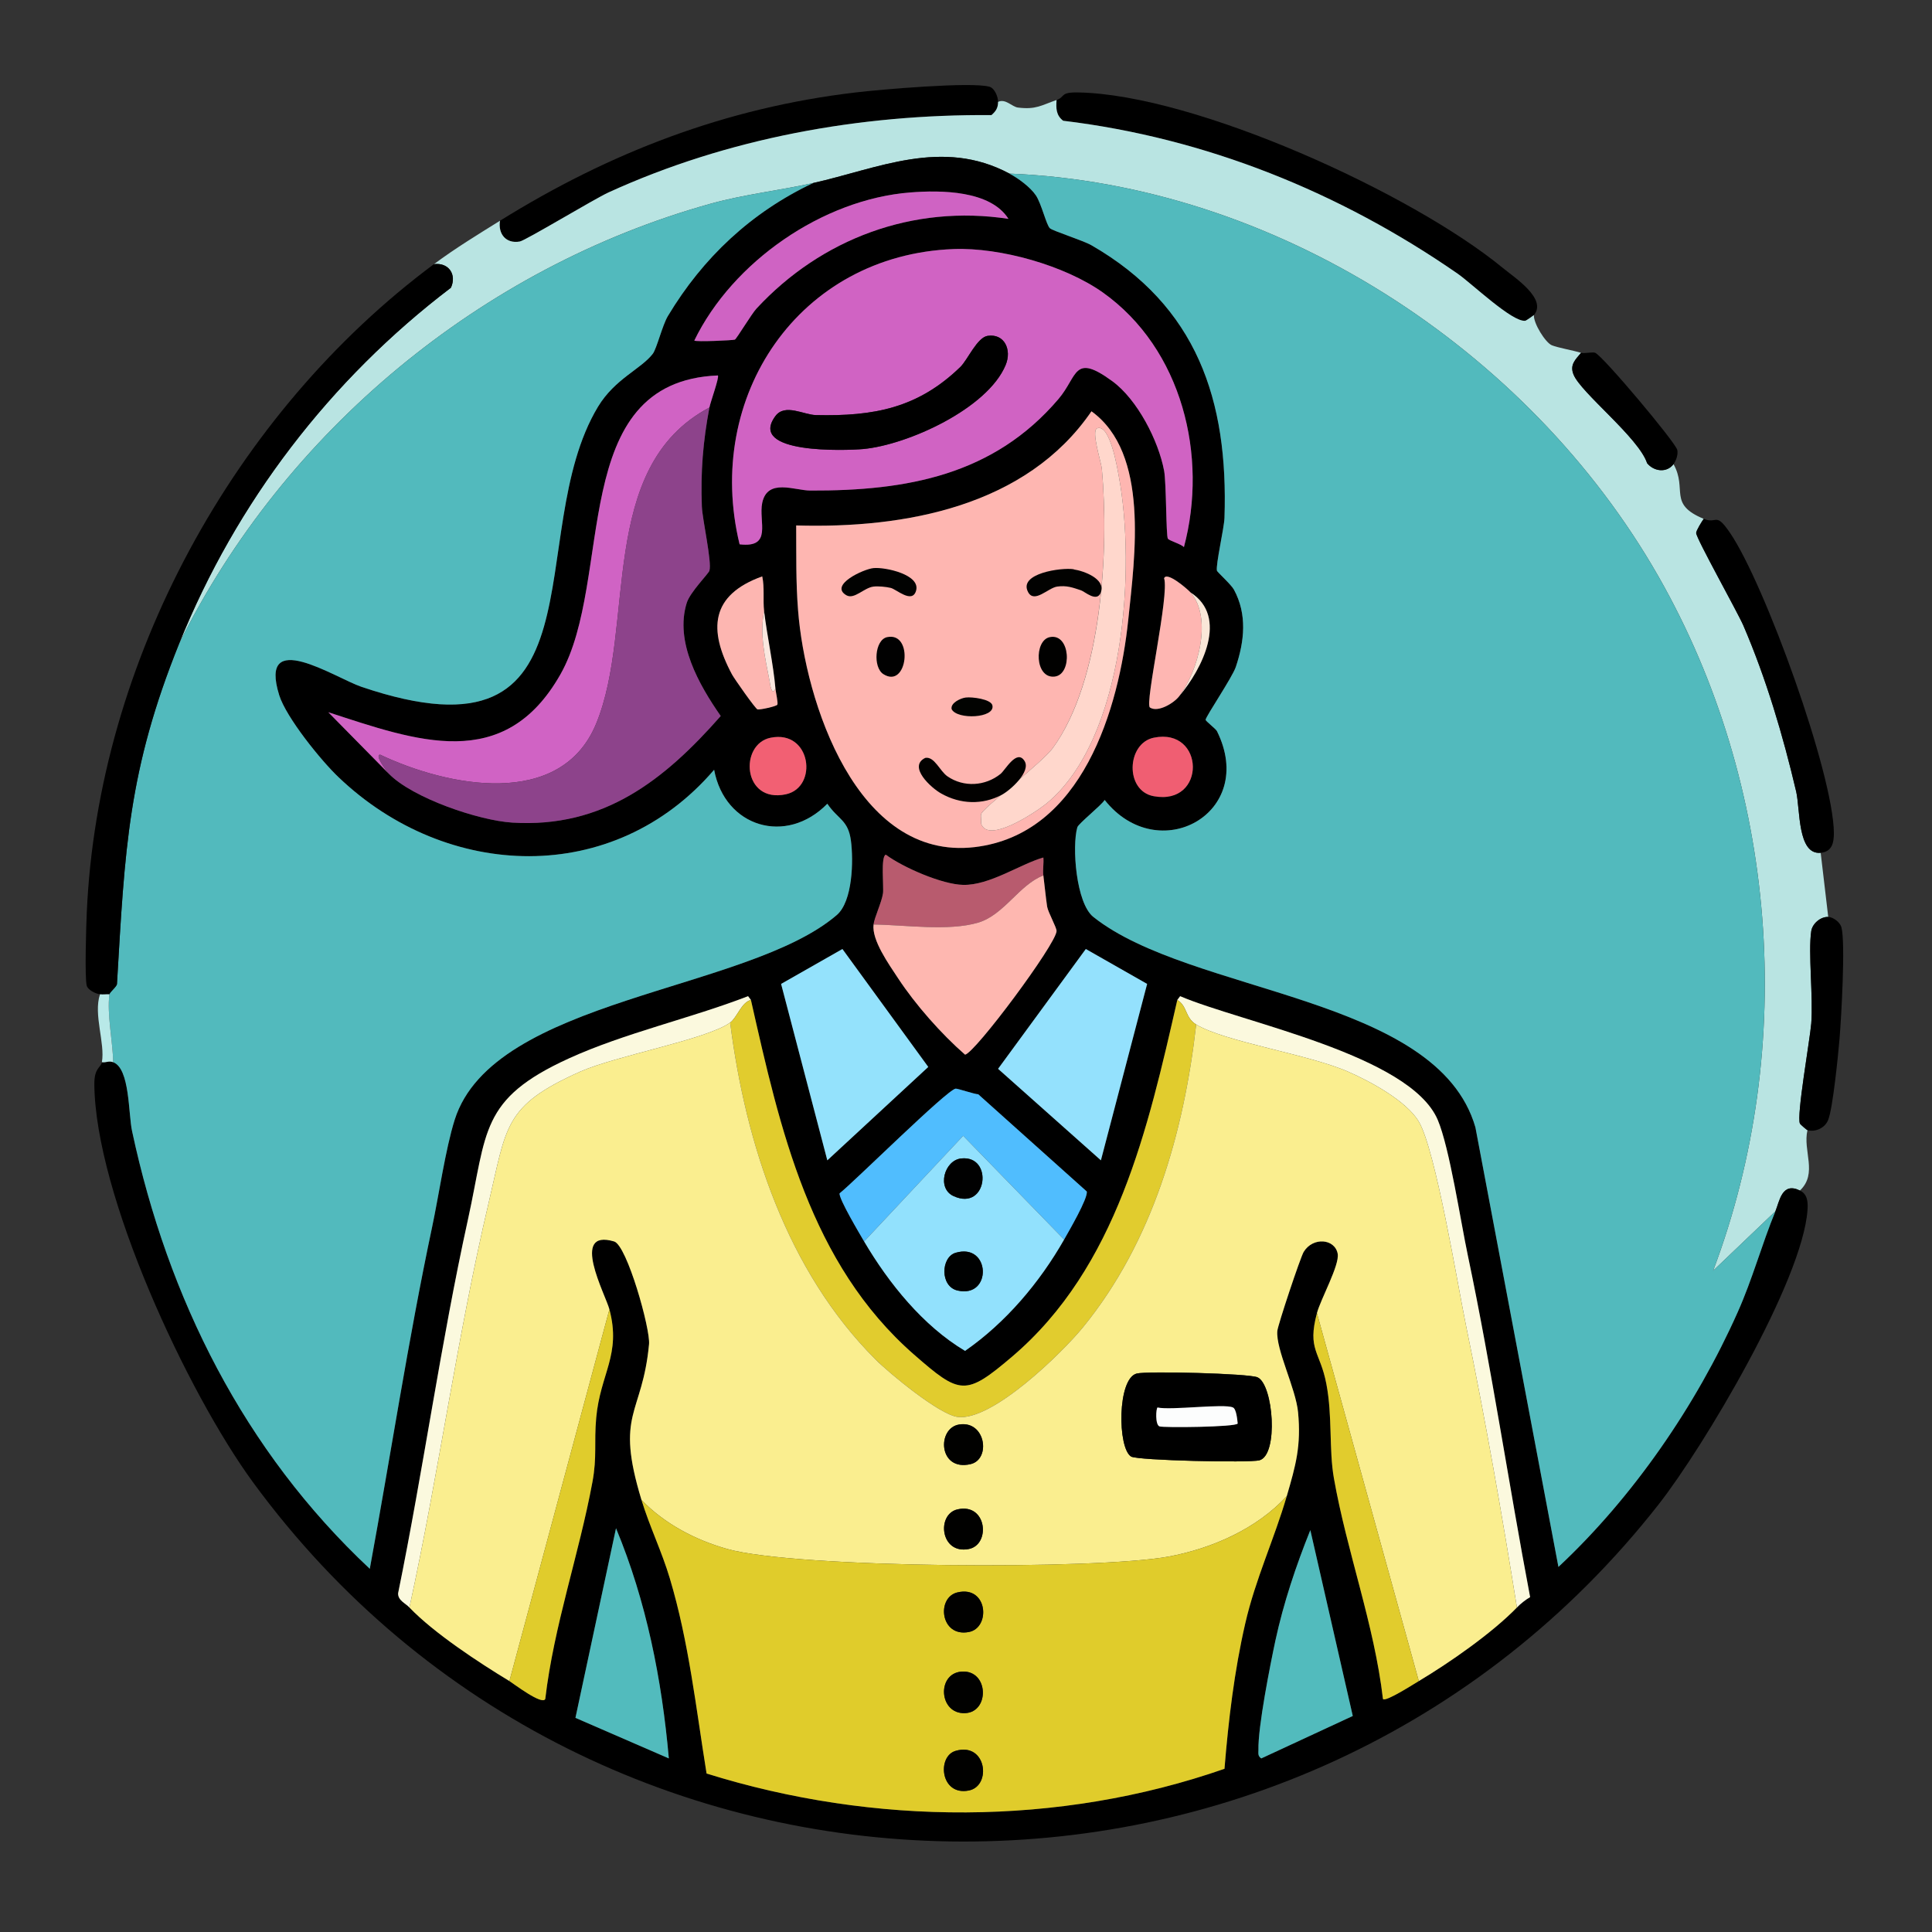
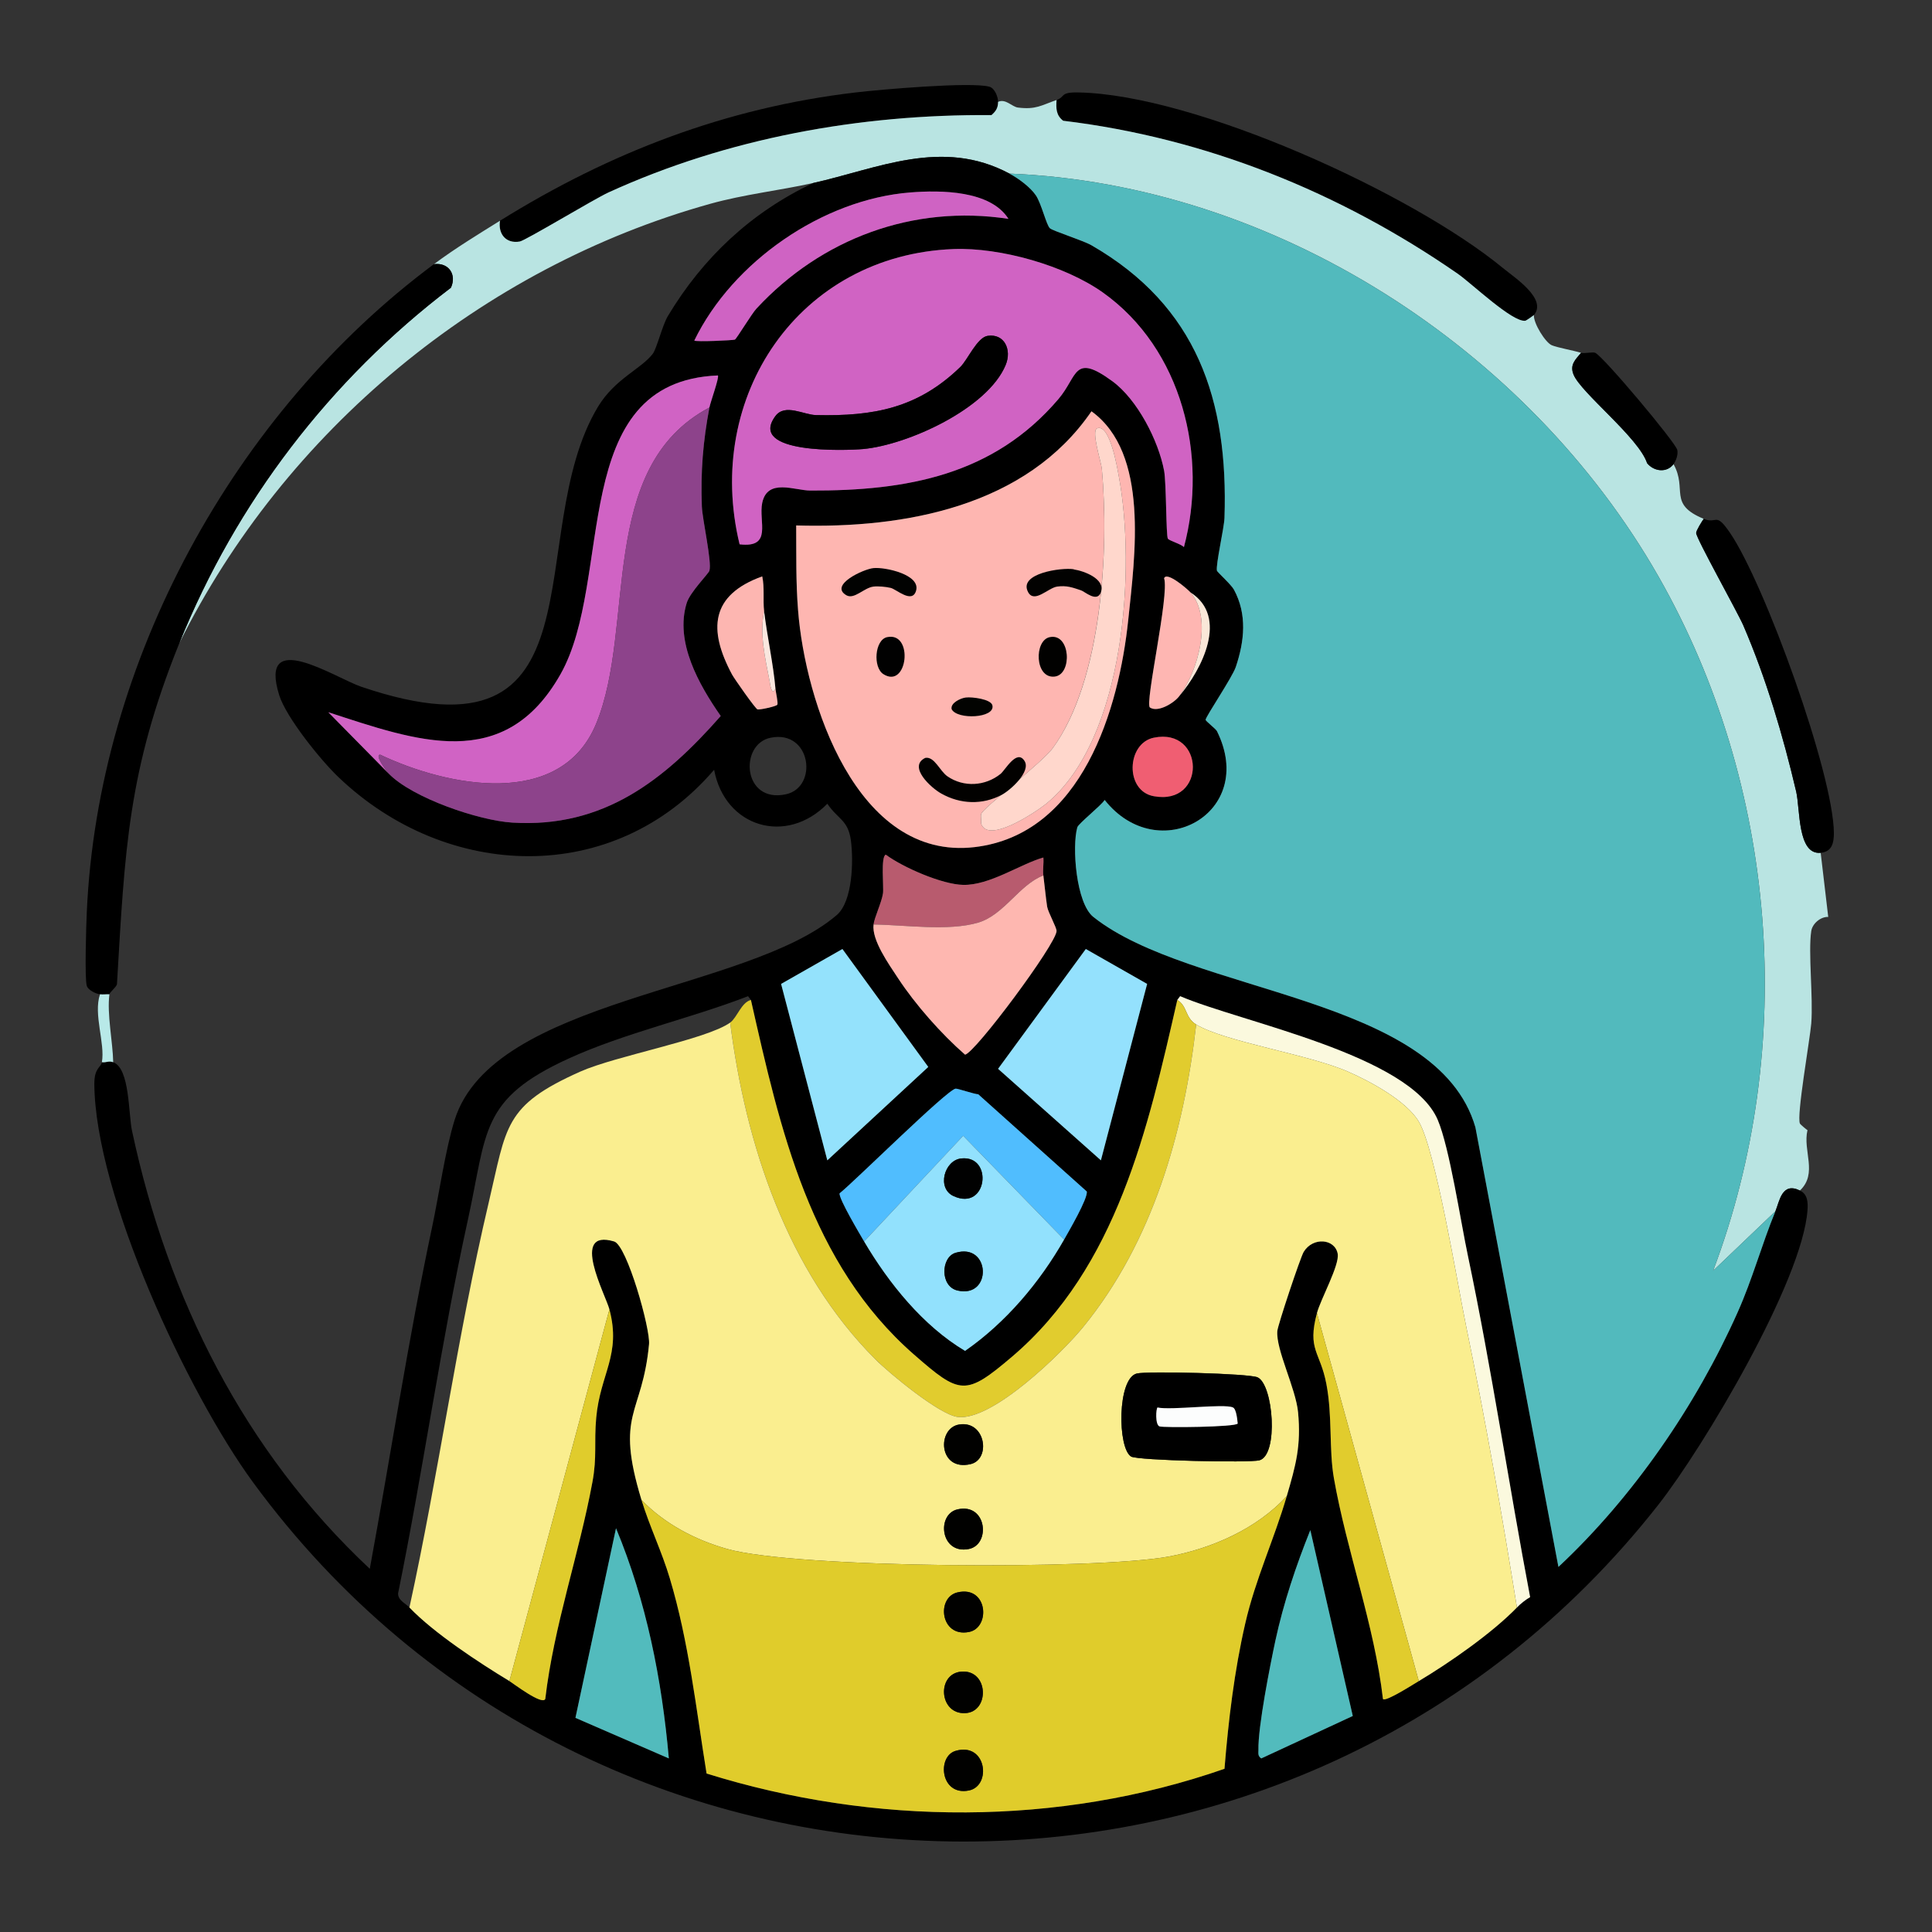
<svg xmlns="http://www.w3.org/2000/svg" id="Layer_1" version="1.1" viewBox="0 0 1024 1024">
  <rect x="0" y="0" width="1024" height="1024" fill="#333333" stroke="none" />
  <defs>
    <style>
      .st0 {
        fill: #e0cc2c;
      }

      .st1 {
        fill: #010101;
      }

      .st2 {
        fill: #ffd7cc;
      }

      .st3 {
        fill: #f05e72;
      }

      .st4 {
        fill: #fae7d8;
      }

      .st5 {
        fill: #feb6b2;
      }

      .st6 {
        fill: #e0cc2b;
      }

      .st7 {
        fill: #fdb6b1;
      }

      .st8 {
        fill: #e1cc2d;
      }

      .st9 {
        fill: #94e2fc;
      }

      .st10 {
        fill: #fbf9de;
      }

      .st11 {
        fill: #8d438b;
      }

      .st12 {
        fill: #020201;
      }

      .st13 {
        fill: #50bdfe;
      }

      .st14 {
        fill: #000101;
      }

      .st15 {
        fill: #010201;
      }

      .st16 {
        fill: #d063c4;
      }

      .st17 {
        fill: #020301;
      }

      .st18 {
        fill: #f26073;
      }

      .st19 {
        fill: #020100;
      }

      .st20 {
        fill: #b85b6e;
      }

      .st21 {
        fill: #010100;
      }

      .st22 {
        fill: #feb6b1;
      }

      .st23 {
        fill: #feb7b0;
      }

      .st24 {
        fill: #d063c3;
      }

      .st25 {
        fill: #52bbbd;
      }

      .st26 {
        fill: #92e1fd;
      }

      .st27 {
        fill: #94e1fd;
      }

      .st28 {
        fill: #b9e4e2;
      }

      .st29 {
        fill: #b8e9e8;
      }

      .st30 {
        fill: #cf63c3;
      }

      .st31 {
        fill: #e1cc2e;
      }

      .st32 {
        fill: #fcfdfd;
      }

      .st33 {
        fill: #52babd;
      }

      .st34 {
        fill: #faee8f;
      }

      .st35 {
        fill: #fae7df;
      }
    </style>
  </defs>
  <path d="M529,54c0,3.2-1.2,5-3.5,7-69.7-.5-139.7,12.1-203,41-7.8,3.6-44,25.5-47,26-7.2,1.3-11.6-3.9-10.5-11,58.2-36.2,119.7-59.9,188.5-68,12.5-1.5,61.7-5.8,71-3,2.7.8,4.5,5.3,4.5,8Z" />
  <path d="M813,167c-.3.3-4.2,3-4.5,3-6.9,1-28.7-20-36-25-62.2-43.1-133.4-71.9-209-81-3.8-2.9-3.8-6.6-3.5-11,4.8-1.7,1.6-4.2,11.5-4,62,1.1,176.9,53.4,225,93,6.2,5.1,23.7,16.4,16.5,25Z" />
  <path class="st28" d="M560,53c-.3,4.4-.3,8.1,3.5,11,75.6,9.1,146.8,37.9,209,81,7.3,5,29.1,26,36,25,.3,0,4.2-2.7,4.5-3-.3,4.3,6.1,14.6,9.5,16,3.2,1.3,10.8,2.6,15.5,4-3,3.6-6.1,6.3-4,11.5,3.8,9.6,34.6,33.5,39,47,3.6,4.4,10.4,5.3,14,.5,7.5,13.5-3.1,21.1,16,29-1,1.4-4,6.2-4,7.5,0,2.8,21.8,41.7,25,49,12.1,28.1,21,58.2,28,88,2.2,9.4.6,33.7,13,32.5l4,34c-4-.2-8.4,3.5-9,7.5-1.7,11.2,1.1,35.1,0,49-.7,8.5-7.9,49.1-6,53,.2.5,3.7,3.4,4,3.5-2.6,11,5.6,22.9-4,32-9.6-4.7-10.8,5.7-13,11l-33,31.5c45-119.3,34-257.5-29-368-69.1-121.1-203.8-207.9-344-213.5-35.7-19.1-69.9-2.6-104,5-18.1,4-36.5,6-54.5,11-121.3,33.8-225.7,120.5-281.5,233,30.1-74.6,79.9-139.8,144-188.5,3.2-7-1.2-13.5-9-12.5,11.6-8.6,22.8-15.4,35-23-1.1,7.1,3.3,12.3,10.5,11,3-.5,39.2-22.4,47-26,63.3-28.9,133.3-41.5,203-41,2.3-2,3.5-3.8,3.5-7,3.9-1.9,7.4,2.6,10.5,3,9.6,1.2,12.4-1.2,20.5-4Z" />
  <path d="M535,92c4.7,2.5,11,7.1,14,11.5,3,4.4,5.6,15.9,7.5,17.5,1.8,1.5,17.7,6.5,22,9,55.9,32.2,72.6,82,70.5,144.5-.2,5.5-4.7,24.8-4,28,.2.7,7.6,7.4,9,10,7.1,13.1,5.6,27.3,1,41-1.9,5.6-16.1,26.4-16,28,0,.7,5.3,4.7,6,6,21.6,43.5-31.1,72.4-59.5,36.5-1.9,3-13.9,12.5-14.5,14.5-2.9,10.1-.7,40.2,8.5,47.5,51.6,41.1,182.3,41.5,202.5,111.5l44,233c39.5-36.9,73-85.6,95-135,7.8-17.4,12.8-36,20-53.5,2.2-5.3,3.4-15.7,13-11,4.2,2,4.3,6.5,4,10.5-2.7,37.4-54.9,125.3-79,156-190.5,242.8-562.6,237.2-745-12-34.7-47.5-83.6-152.4-84-211,0-8.7,3.5-8.6,4-11.5,2.5.3,3.5-.9,6,0,8.9,3.3,8,27.4,10,36.5,19,88.8,59.4,169.6,126,232,11.1-60.3,20.3-121.1,33-181,3.6-16.9,7.1-41.5,12-57,20.5-64.7,155-67.7,202.5-108.5,8.5-7.3,8.9-28.9,7.5-39.5-1.5-11-6.7-11-12.5-19.5-21.7,22.2-54.3,12.5-60-18-53.2,62.1-141.7,58.7-199,4-9.3-8.8-27.8-31.7-31.5-43.5-11.3-36.3,29.5-9.3,43.5-4.5,131.9,44.8,84.5-80.6,125.5-148.5,9-14.8,22.8-19.9,29-28,2.1-2.8,5.1-15.2,8-20,18.6-31,44.2-55,77-70.5,34.1-7.6,68.3-24.1,104-5ZM482.5,102c-46.4,3.6-94.2,36.7-114.5,78.5.7.8,20.5-.1,21.5-.5.9-.4,9-13.9,11.5-16.5,34.3-37,82.9-55.2,133.5-47.5-9.5-15.1-35.8-15.3-52-14ZM505.5,132c-82.1,3.1-132.5,78.2-113.5,156.5,17.7,2.1,9.9-12.1,12-22,2.8-13.2,17.2-6.5,25.5-6.5,51.1.2,97.1-8.1,131.5-48.5,10.4-12.2,7.8-24.6,28.5-9.5,13.3,9.7,24.5,31.5,27.5,47.5,1.2,6.5,1,34.5,2,36,.7,1.1,7.2,2.9,8.5,4.5,12.9-48.2-.9-105.1-43-135-20.2-14.3-54.2-23.9-79-23ZM206,410c12.6,13,47.8,24.9,65.5,26,48.3,3,80.5-22.4,110.5-56.5-11.5-16.5-24.5-39.3-18-60,1.8-5.7,11.6-15.5,12-17,1.4-4.6-3.7-27-4-34-.7-18.5.6-34.4,4-52.5.5-2.8,5.3-15.9,4.5-17-80.2,3.2-54.8,108-83.5,158.5-29.8,52.5-76.2,35.2-123,20l32,32.5ZM578.5,218c-34.5,50.4-98.8,62.2-156.5,60.5,0,15-.2,30.1,1,45,3.7,48,30.9,132.8,93.5,125.5,57.2-6.7,76.6-73.5,81.5-120.5,3.5-33.7,11.3-88.3-19.5-110.5ZM411,365c-1.1-12.9-4.4-27.7-6-41-.7-6,.3-12.5-1-18.5-27.5,9.9-28.7,28.3-16,52,1.1,2.1,12.4,18.2,13.5,18.5,1.2.3,10-1.6,10.5-2.5.5-.9-.8-6.5-1-8.5ZM625,369c12.1-14.3,26.3-42,6-55-1.3-1.5-12.6-11.4-14-7.5,2.9,8.7-10.4,66.6-7.5,68.5,4.2,2.8,12.8-2.4,15.5-6ZM408.5,391c-16.8,3.3-15,34.9,8,30,17.3-3.7,13.5-34.3-8-30ZM611.5,391c-14.4,3-15.4,28.2,0,31,28.1,5.2,27.2-36.6,0-31ZM463,490c-1,8.3,8,20.9,13,28.5,9.2,14,22.9,29.5,35.5,40.5,5.4-1,48.2-58.5,48.5-65.5,0-1.9-4.5-9.9-5-13-.8-5.5-1.3-11-2-16.5-.4-3,.3-6.4,0-9.5-12.3,3.5-28.4,14.8-42.5,14.5-11.1-.2-31.8-9.2-41-16-2.8.8-1,17.2-1.5,20.5-.7,4.8-4.6,12.9-5,16.5ZM446.5,503l-32.5,18.5,24.5,93.5,53.5-49.5-45.5-62.5ZM575.5,503l-46.5,63.5,54.5,48.5,24.5-93.5-32.5-18.5ZM217,852c12.9,13.5,36.8,29.2,53,39,2.1,1.3,17.4,13,19,9.5,4.6-39.1,17.9-76.6,25-115,2.5-13.5.8-20.6,2-34,2.1-23.4,13.4-33.4,7-57.5-2.1-7.9-21.1-43,2.5-36,6.8,2,19.3,46.5,18.5,54.5-3.6,38-18.2,35.9-4,82.5,4.3,14.1,10.8,27.4,15,41.5,10.1,33.7,13.9,68.8,19.5,103.5,88.6,27.7,186.7,28.1,274.5-2.5,2.1-25.7,5.2-51.8,11-77,5.4-23.6,15.4-44.8,22-67.5,4.8-16.4,7.7-26.7,6-44.5-1.2-12.6-11.8-33.2-11-43,.2-3,12.3-39.3,14-42,4.9-8,16.5-7,18,1,1.1,6-9.1,24.2-11,31.5-5.2,19.6,1.7,20.2,5,37.5,3.3,17.2,1.3,34.7,4,50,6.8,38.7,21.4,77.5,26,117,1.3,1.8,16.9-8.3,19-9.5,16.4-9.8,38.8-25.4,52-39,1.8-1.9,4.7-4.2,7-5.5-11.4-60.1-20.4-121.1-33-181-3.8-17.9-9.7-57.2-16-72-14.8-34.5-104-51.6-136.5-65.5l-1.5,2c-15.5,67.9-32,141.7-87.5,189-24.8,21.1-27.6,20.3-52-1-55.3-48.3-71-119.5-86.5-188l-1.5-2c-30.5,11.8-65.4,19.5-95,33-47.3,21.6-43.2,38.7-53.5,85.5-14.4,65.5-23.6,132.3-37,198-.1,3.8,4,5.3,6,7.5ZM458,658c13.1,22.2,31.2,44.7,53.5,58,21.6-15,39.5-36.2,52.5-59,2.3-4.1,12.8-22,12-25.5l-57.5-51.5c-2.2-.1-10.9-3.1-12-3-4.6.6-53.6,49.2-61.5,55.5-.5,2.8,10.8,21.8,13,25.5ZM326.5,810l-21.5,100.5,49.5,21.5c-3.7-41.8-11.9-83.3-28-122ZM694.5,811c-7.6,18.9-14.2,38.6-18.5,58.5-2.8,13.1-9.3,45.9-9,58,0,1.9-.4,3.2,1.5,4.5l48.5-22.5-22.5-98.5Z" />
  <path class="st33" d="M941,642c-7.2,17.5-12.2,36.1-20,53.5-22,49.4-55.5,98.1-95,135l-44-233c-20.2-70-150.9-70.4-202.5-111.5-9.2-7.3-11.4-37.4-8.5-47.5.6-2,12.6-11.5,14.5-14.5,28.4,35.9,81.1,7,59.5-36.5-.7-1.3-6-5.3-6-6,0-1.6,14.1-22.4,16-28,4.6-13.7,6.1-27.9-1-41-1.4-2.6-8.8-9.3-9-10-.7-3.2,3.8-22.5,4-28,2.1-62.5-14.6-112.3-70.5-144.5-4.3-2.5-20.2-7.5-22-9-1.9-1.6-4.5-13.1-7.5-17.5-3-4.4-9.3-9-14-11.5,140.2,5.6,274.9,92.4,344,213.5,63,110.5,74,248.7,29,368l33-31.5Z" />
-   <path class="st33" d="M431,97c-32.8,15.5-58.4,39.5-77,70.5-2.9,4.8-5.9,17.2-8,20-6.2,8.1-20,13.2-29,28-41,67.9,6.4,193.3-125.5,148.5-14-4.8-54.8-31.8-43.5,4.5,3.7,11.8,22.2,34.7,31.5,43.5,57.3,54.7,145.8,58.1,199-4,5.7,30.5,38.3,40.2,60,18,5.8,8.5,11,8.5,12.5,19.5,1.4,10.6,1,32.2-7.5,39.5-47.5,40.8-182,43.8-202.5,108.5-4.9,15.5-8.4,40.1-12,57-12.7,59.9-21.9,120.7-33,181-66.6-62.4-107-143.2-126-232-2-9.1-1.1-33.2-10-36.5-.2-10.8-3.4-25.6-2-36,.2-1.2,3.9-4.1,4-5.5,4.2-71.3,5.8-113,33-180.5,55.8-112.5,160.2-199.2,281.5-233,18-5,36.4-7,54.5-11Z" />
  <path class="st30" d="M482.5,102c16.2-1.3,42.5-1.1,52,14-50.6-7.7-99.2,10.5-133.5,47.5-2.5,2.6-10.6,16.1-11.5,16.5-1,.4-20.8,1.3-21.5.5,20.3-41.8,68.1-74.9,114.5-78.5Z" />
  <path class="st24" d="M505.5,132c24.8-.9,58.8,8.7,79,23,42.1,29.9,55.9,86.8,43,135-1.3-1.6-7.8-3.4-8.5-4.5-1-1.5-.8-29.5-2-36-3-16-14.2-37.8-27.5-47.5-20.7-15.1-18.1-2.7-28.5,9.5-34.4,40.4-80.4,48.7-131.5,48.5-8.3,0-22.7-6.7-25.5,6.5-2.1,9.9,5.7,24.1-12,22-19-78.3,31.4-153.4,113.5-156.5ZM523.5,178c-5.6.8-10.6,12.7-14.5,16.5-22.5,21.8-45.8,26.2-76.5,25.5-6.5-.1-16.4-6.3-21.5.5-15.1,20.3,37.5,18.3,46.5,17.5,23.6-2.2,65.9-21.4,75.5-44.5,3.4-8.1-.6-16.8-9.5-15.5Z" />
  <path d="M95,341c-27.2,67.5-28.8,109.2-33,180.5,0,1.4-3.8,4.3-4,5.5-1.6-.1-3.4.2-5,0-2.5-.3-6.4-2.4-7-4.5-1.2-3.8-.3-32.8,0-39,5.9-132.9,78.1-264.8,184-343.5,7.8-1,12.2,5.5,9,12.5-64.1,48.7-113.9,113.9-144,188.5Z" />
  <path d="M523.5,178c8.9-1.3,12.9,7.4,9.5,15.5-9.6,23.1-51.9,42.3-75.5,44.5-9,.8-61.6,2.8-46.5-17.5,5.1-6.8,15-.6,21.5-.5,30.7.7,54-3.7,76.5-25.5,3.9-3.8,8.9-15.7,14.5-16.5Z" />
  <path d="M887,246c-3.6,4.8-10.4,3.9-14-.5-4.4-13.5-35.2-37.4-39-47-2.1-5.2,1-7.9,4-11.5,1.8.5,6.2-.6,7.5,0,4.3,1.9,42.7,47.6,43.5,51.5.5,2.4-.6,5.6-2,7.5Z" />
  <path class="st16" d="M376,216c-59.9,31.7-38.8,115.9-60,167.5-18.8,45.7-79.1,33.3-114.5,16.5-3.3.1,4.1,9.6,4.5,10l-32-32.5c46.8,15.2,93.2,32.5,123-20,28.7-50.5,3.3-155.3,83.5-158.5.8,1.1-4,14.2-4.5,17Z" />
  <path class="st11" d="M376,216c-3.4,18.1-4.7,34-4,52.5.3,7,5.4,29.4,4,34-.4,1.5-10.2,11.3-12,17-6.5,20.7,6.5,43.5,18,60-30,34.1-62.2,59.5-110.5,56.5-17.7-1.1-52.9-13-65.5-26-.4-.4-7.8-9.9-4.5-10,35.4,16.8,95.7,29.2,114.5-16.5,21.2-51.6,0-135.8,60-167.5Z" />
  <path class="st22" d="M578.5,218c30.8,22.2,23,76.8,19.5,110.5-4.9,47-24.3,113.8-81.5,120.5-62.6,7.3-89.8-77.5-93.5-125.5-1.2-14.9-.9-30-1-45,57.7,1.7,122-10.1,156.5-60.5ZM581.5,227c-3.3,1.3,2.2,18.1,2.5,21.5,3.9,42.9,0,112.1-26,148-5.8,7.9-37.4,32-38,35-.3,1.4.2,3.4,0,5,3.6,11.1,29.3-6.3,34.5-10.5,42-34.4,47.5-125.4,38.5-173.5-.7-3.7-4.6-28.1-11.5-25.5Z" />
  <path class="st2" d="M581.5,227c6.9-2.6,10.8,21.8,11.5,25.5,9,48.1,3.5,139.1-38.5,173.5-5.2,4.2-30.9,21.6-34.5,10.5.2-1.6-.3-3.6,0-5,.6-3,32.2-27.1,38-35,26.1-35.9,29.9-105.1,26-148-.3-3.4-5.8-20.2-2.5-21.5Z" />
  <path d="M965,452c-12.4,1.2-10.8-23.1-13-32.5-7-29.8-15.9-59.9-28-88-3.2-7.3-25-46.2-25-49,0-1.3,3-6.1,4-7.5,7.3,3,6.1-4.1,14,7.5,18.4,27.1,54.7,127.4,55,159,0,5.1-.9,9.9-7,10.5Z" />
  <path class="st7" d="M405,324c-2.5,12.2.5,24.5,3,37.5.1.8,1,7.8,3,3.5.2,2,1.5,7.6,1,8.5-.5.9-9.3,2.8-10.5,2.5-1.1-.3-12.4-16.4-13.5-18.5-12.7-23.7-11.5-42.1,16-52,1.3,6,.3,12.5,1,18.5Z" />
  <path class="st5" d="M631,314c11.8,13.5,4.1,41.7-6,55-2.7,3.6-11.2,8.8-15.5,6-2.9-1.9,10.4-59.8,7.5-68.5,1.4-3.9,12.7,6,14,7.5Z" />
  <path class="st4" d="M625,369c10.1-13.3,17.8-41.5,6-55,20.3,13,6.1,40.7-6,55Z" />
  <path class="st35" d="M411,365c-2,4.3-2.9-2.7-3-3.5-2.5-13-5.5-25.3-3-37.5,1.6,13.3,4.9,28.1,6,41Z" />
-   <path class="st18" d="M408.5,391c21.5-4.3,25.3,26.3,8,30-23,4.9-24.8-26.7-8-30Z" />
  <path class="st3" d="M611.5,391c27.2-5.6,28.1,36.2,0,31-15.4-2.8-14.4-28,0-31Z" />
  <path class="st20" d="M553,464c-12.8,4.9-20.8,20.9-34.5,25-15.9,4.7-38.8,1.2-55.5,1,.4-3.6,4.3-11.7,5-16.5.5-3.3-1.3-19.7,1.5-20.5,9.2,6.8,29.9,15.8,41,16,14.1.3,30.2-11,42.5-14.5.3,3.1-.4,6.5,0,9.5Z" />
  <path class="st23" d="M553,464c.7,5.5,1.2,11,2,16.5.5,3.1,5.1,11.1,5,13-.3,7-43.1,64.5-48.5,65.5-12.6-11-26.3-26.5-35.5-40.5-5-7.6-14-20.2-13-28.5,16.7.2,39.6,3.7,55.5-1,13.7-4.1,21.7-20.1,34.5-25Z" />
-   <path d="M969,486c2.8.1,6.3,2.9,7,5.5,2.2,8.4-.1,48.1-1,59-.7,8.3-3.5,36.6-6,43-1.6,4.3-6.8,6.7-11,5.5-.3,0-3.8-3-4-3.5-1.9-3.9,5.3-44.5,6-53,1.1-13.9-1.7-37.8,0-49,.6-4,5-7.7,9-7.5Z" />
  <path class="st9" d="M446.5,503l45.5,62.5-53.5,49.5-24.5-93.5,32.5-18.5Z" />
  <path class="st27" d="M575.5,503l32.5,18.5-24.5,93.5-54.5-48.5,46.5-63.5Z" />
-   <path class="st29" d="M58,527c-1.4,10.4,1.8,25.2,2,36-2.5-.9-3.5.3-6,0,1.8-10.1-4.6-25.3-1-36,1.6.2,3.4-.1,5,0Z" />
-   <path class="st10" d="M398,530c-5.1,1.3-7.3,9.3-11,12-12.6,9-60.4,17.5-79.5,26-40.6,18.1-38.9,28.9-48.5,69.5-16.7,70.8-26.5,143.7-42,214.5-2-2.2-6.1-3.7-6-7.5,13.4-65.7,22.6-132.5,37-198,10.3-46.8,6.2-63.9,53.5-85.5,29.6-13.5,64.5-21.2,95-33l1.5,2Z" />
+   <path class="st29" d="M58,527c-1.4,10.4,1.8,25.2,2,36-2.5-.9-3.5.3-6,0,1.8-10.1-4.6-25.3-1-36,1.6.2,3.4-.1,5,0" />
  <path class="st10" d="M804,852c-8-49.9-16.8-100-27-149.5-4.5-21.9-16.1-93-25-108-6.5-11-25.8-21.4-37.5-26.5-21-9.2-65.3-15.8-80.5-25-6-3.6-4.6-9.8-10-13l1.5-2c32.5,13.9,121.7,31,136.5,65.5,6.3,14.8,12.2,54.1,16,72,12.6,59.9,21.6,120.9,33,181-2.3,1.3-5.2,3.6-7,5.5Z" />
  <path class="st31" d="M398,530c15.5,68.5,31.2,139.7,86.5,188,24.4,21.3,27.2,22.1,52,1,55.5-47.3,72-121.1,87.5-189,5.4,3.2,4,9.4,10,13-6.5,57.3-23.1,115.3-60,160.5-11.1,13.6-48.3,50-66.5,47.5-9.7-1.3-36-23-43.5-30.5-46.8-46.8-68.8-114-77-178.5,3.7-2.7,5.9-10.7,11-12Z" />
  <path class="st34" d="M387,542c8.2,64.5,30.2,131.7,77,178.5,7.5,7.5,33.8,29.2,43.5,30.5,18.2,2.5,55.4-33.9,66.5-47.5,36.9-45.2,53.5-103.2,60-160.5,15.2,9.2,59.5,15.8,80.5,25,11.7,5.1,31,15.5,37.5,26.5,8.9,15,20.5,86.1,25,108,10.2,49.5,19,99.6,27,149.5-13.2,13.6-35.6,29.2-52,39l-54-195c1.9-7.3,12.1-25.5,11-31.5-1.5-8-13.1-9-18-1-1.7,2.7-13.8,39-14,42-.8,9.8,9.8,30.4,11,43,1.7,17.8-1.2,28.1-6,44.5-15.9,17.3-39.6,27.7-62.5,32-38.1,7.1-197.5,6.3-234-4-17-4.8-33.2-13.3-45.5-26-14.2-46.6.4-44.5,4-82.5.8-8-11.7-52.5-18.5-54.5-23.6-7-4.6,28.1-2.5,36l-53,197c-16.2-9.8-40.1-25.5-53-39,15.5-70.8,25.3-143.7,42-214.5,9.6-40.6,7.9-51.4,48.5-69.5,19.1-8.5,66.9-17,79.5-26ZM602.5,728c-10.4,2.6-10.2,39.6-3,44,3.5,2.1,62.7,3.4,68,2,10.3-2.8,7.4-40.3-1-44-4.7-2.1-58.6-3.4-64-2ZM508.5,755c-12.1,1.8-11.2,25.1,6,21,10.8-2.6,7.9-23.1-6-21ZM507.5,800c-11.3,2.6-9.1,24,6,21,11.7-2.3,9.6-24.6-6-21Z" />
  <path class="st13" d="M564,657l-53.5-55-52.5,56c-2.2-3.8-13.5-22.7-13-25.5,7.9-6.3,56.9-54.9,61.5-55.5,1.1-.1,9.8,2.9,12,3l57.5,51.5c.8,3.5-9.7,21.4-12,25.5Z" />
  <path class="st26" d="M564,657c-13,22.8-30.9,44-52.5,59-22.3-13.3-40.4-35.8-53.5-58l52.5-56,53.5,55ZM509.5,614c-9,.9-13.2,15.9-4,20,17.9,8.1,21.1-21.8,4-20ZM506.5,664c-7.8,2.3-8.4,17.8,1,20,18.5,4.3,17.6-25.5-1-20Z" />
  <path class="st1" d="M509.5,614c17.1-1.8,13.9,28.1-4,20-9.2-4.1-5-19.1,4-20Z" />
  <path class="st14" d="M506.5,664c18.6-5.5,19.5,24.3,1,20-9.4-2.2-8.8-17.7-1-20Z" />
  <path class="st0" d="M270,891l53-197c6.4,24.1-4.9,34.1-7,57.5-1.2,13.4.5,20.5-2,34-7.1,38.4-20.4,75.9-25,115-1.6,3.5-16.9-8.2-19-9.5Z" />
  <path class="st8" d="M752,891c-2.1,1.2-17.7,11.3-19,9.5-4.6-39.5-19.2-78.3-26-117-2.7-15.3-.7-32.8-4-50-3.3-17.3-10.2-17.9-5-37.5l54,195Z" />
  <path d="M602.5,728c5.4-1.4,59.3,0,64,2,8.4,3.7,11.3,41.2,1,44-5.3,1.4-64.5.1-68-2-7.2-4.4-7.4-41.4,3-44ZM613.5,746c-.8.6-1.3,9,1,10,1.9.8,40.6.4,41.5-1.5-.2-2-.7-7.7-2.5-8.5-4.5-2.2-32.8,1.6-40,0Z" />
  <path class="st32" d="M613.5,746c7.2,1.6,35.5-2.2,40,0,1.8.8,2.3,6.5,2.5,8.5-.9,1.9-39.6,2.3-41.5,1.5-2.3-1-1.8-9.4-1-10Z" />
  <path class="st21" d="M508.5,755c13.9-2.1,16.8,18.4,6,21-17.2,4.1-18.1-19.2-6-21Z" />
  <path class="st6" d="M340,795c12.3,12.7,28.5,21.2,45.5,26,36.5,10.3,195.9,11.1,234,4,22.9-4.3,46.6-14.7,62.5-32-6.6,22.7-16.6,43.9-22,67.5-5.8,25.2-8.9,51.3-11,77-87.8,30.6-185.9,30.2-274.5,2.5-5.6-34.7-9.4-69.8-19.5-103.5-4.2-14.1-10.7-27.4-15-41.5ZM507.5,844c-11.3,2.6-9.2,23.9,6,21,11.7-2.2,10.1-24.8-6-21ZM509.5,886c-13.1,1.1-11.9,22.6,2,22,13.2-.5,12.6-23.2-2-22ZM506.5,928c-10,2.9-8.1,24,7,21,12.2-2.4,9.4-25.8-7-21Z" />
  <path class="st21" d="M507.5,800c15.6-3.6,17.7,18.7,6,21-15.1,3-17.3-18.4-6-21Z" />
  <path class="st25" d="M326.5,810c16.1,38.7,24.3,80.2,28,122l-49.5-21.5,21.5-100.5Z" />
  <path class="st25" d="M694.5,811l22.5,98.5-48.5,22.5c-1.9-1.3-1.5-2.6-1.5-4.5-.3-12.1,6.2-44.9,9-58,4.3-19.9,10.9-39.6,18.5-58.5Z" />
  <path class="st21" d="M507.5,844c16.1-3.8,17.7,18.8,6,21-15.2,2.9-17.3-18.4-6-21Z" />
  <path class="st21" d="M509.5,886c14.6-1.2,15.2,21.5,2,22-13.9.6-15.1-20.9-2-22Z" />
  <path class="st21" d="M506.5,928c16.4-4.8,19.2,18.6,7,21-15.1,3-17-18.1-7-21Z" />
  <path class="st15" d="M463,301.1c6.2-.6,25.2,3.5,22.5,12.1-2.1,6.9-10.4-.9-13.4-1.6-2.5-.6-6.6-1-9.1-.7-5.1.6-10.2,7-14.4,4.6-9.3-5.4,9.1-13.9,14.4-14.4Z" />
  <path class="st12" d="M569.1,301.8c5.4.8,16.9,5,14.4,12.1-2,5.7-8.6-.4-10.5-1-4.5-1.5-7.6-2.7-12.7-2-4.8.7-12.1,9.1-15.4,2.9-5.3-9.9,17.7-13.1,24.2-12.1Z" />
  <path class="st1" d="M470.2,337.7c14.2-3,10.9,27.8-2,19.6-5.6-3.6-4.6-18.2,2-19.6Z" />
  <path class="st21" d="M556.4,337.7c11-2.3,12.1,19.8,2.6,20.9-10.6,1.2-11-19.2-2.6-20.9Z" />
  <path class="st17" d="M512,369.7c3-.4,13.3.8,14,4.2,1.5,6.8-18.7,7.7-21.6,2-.8-3.3,4.8-5.9,7.5-6.2Z" />
  <path class="st19" d="M490.4,401.7c4.9-.9,7.7,7,11.8,9.8,8.6,5.9,20,5.2,28.1-1.3,2.5-2,8.6-13.4,12.7-6.9,3.6,5.6-7.4,15.5-12.1,18-10.2,5.4-21.9,5-32-.7-5.3-2.9-17.9-14.3-8.5-18.9Z" />
</svg>